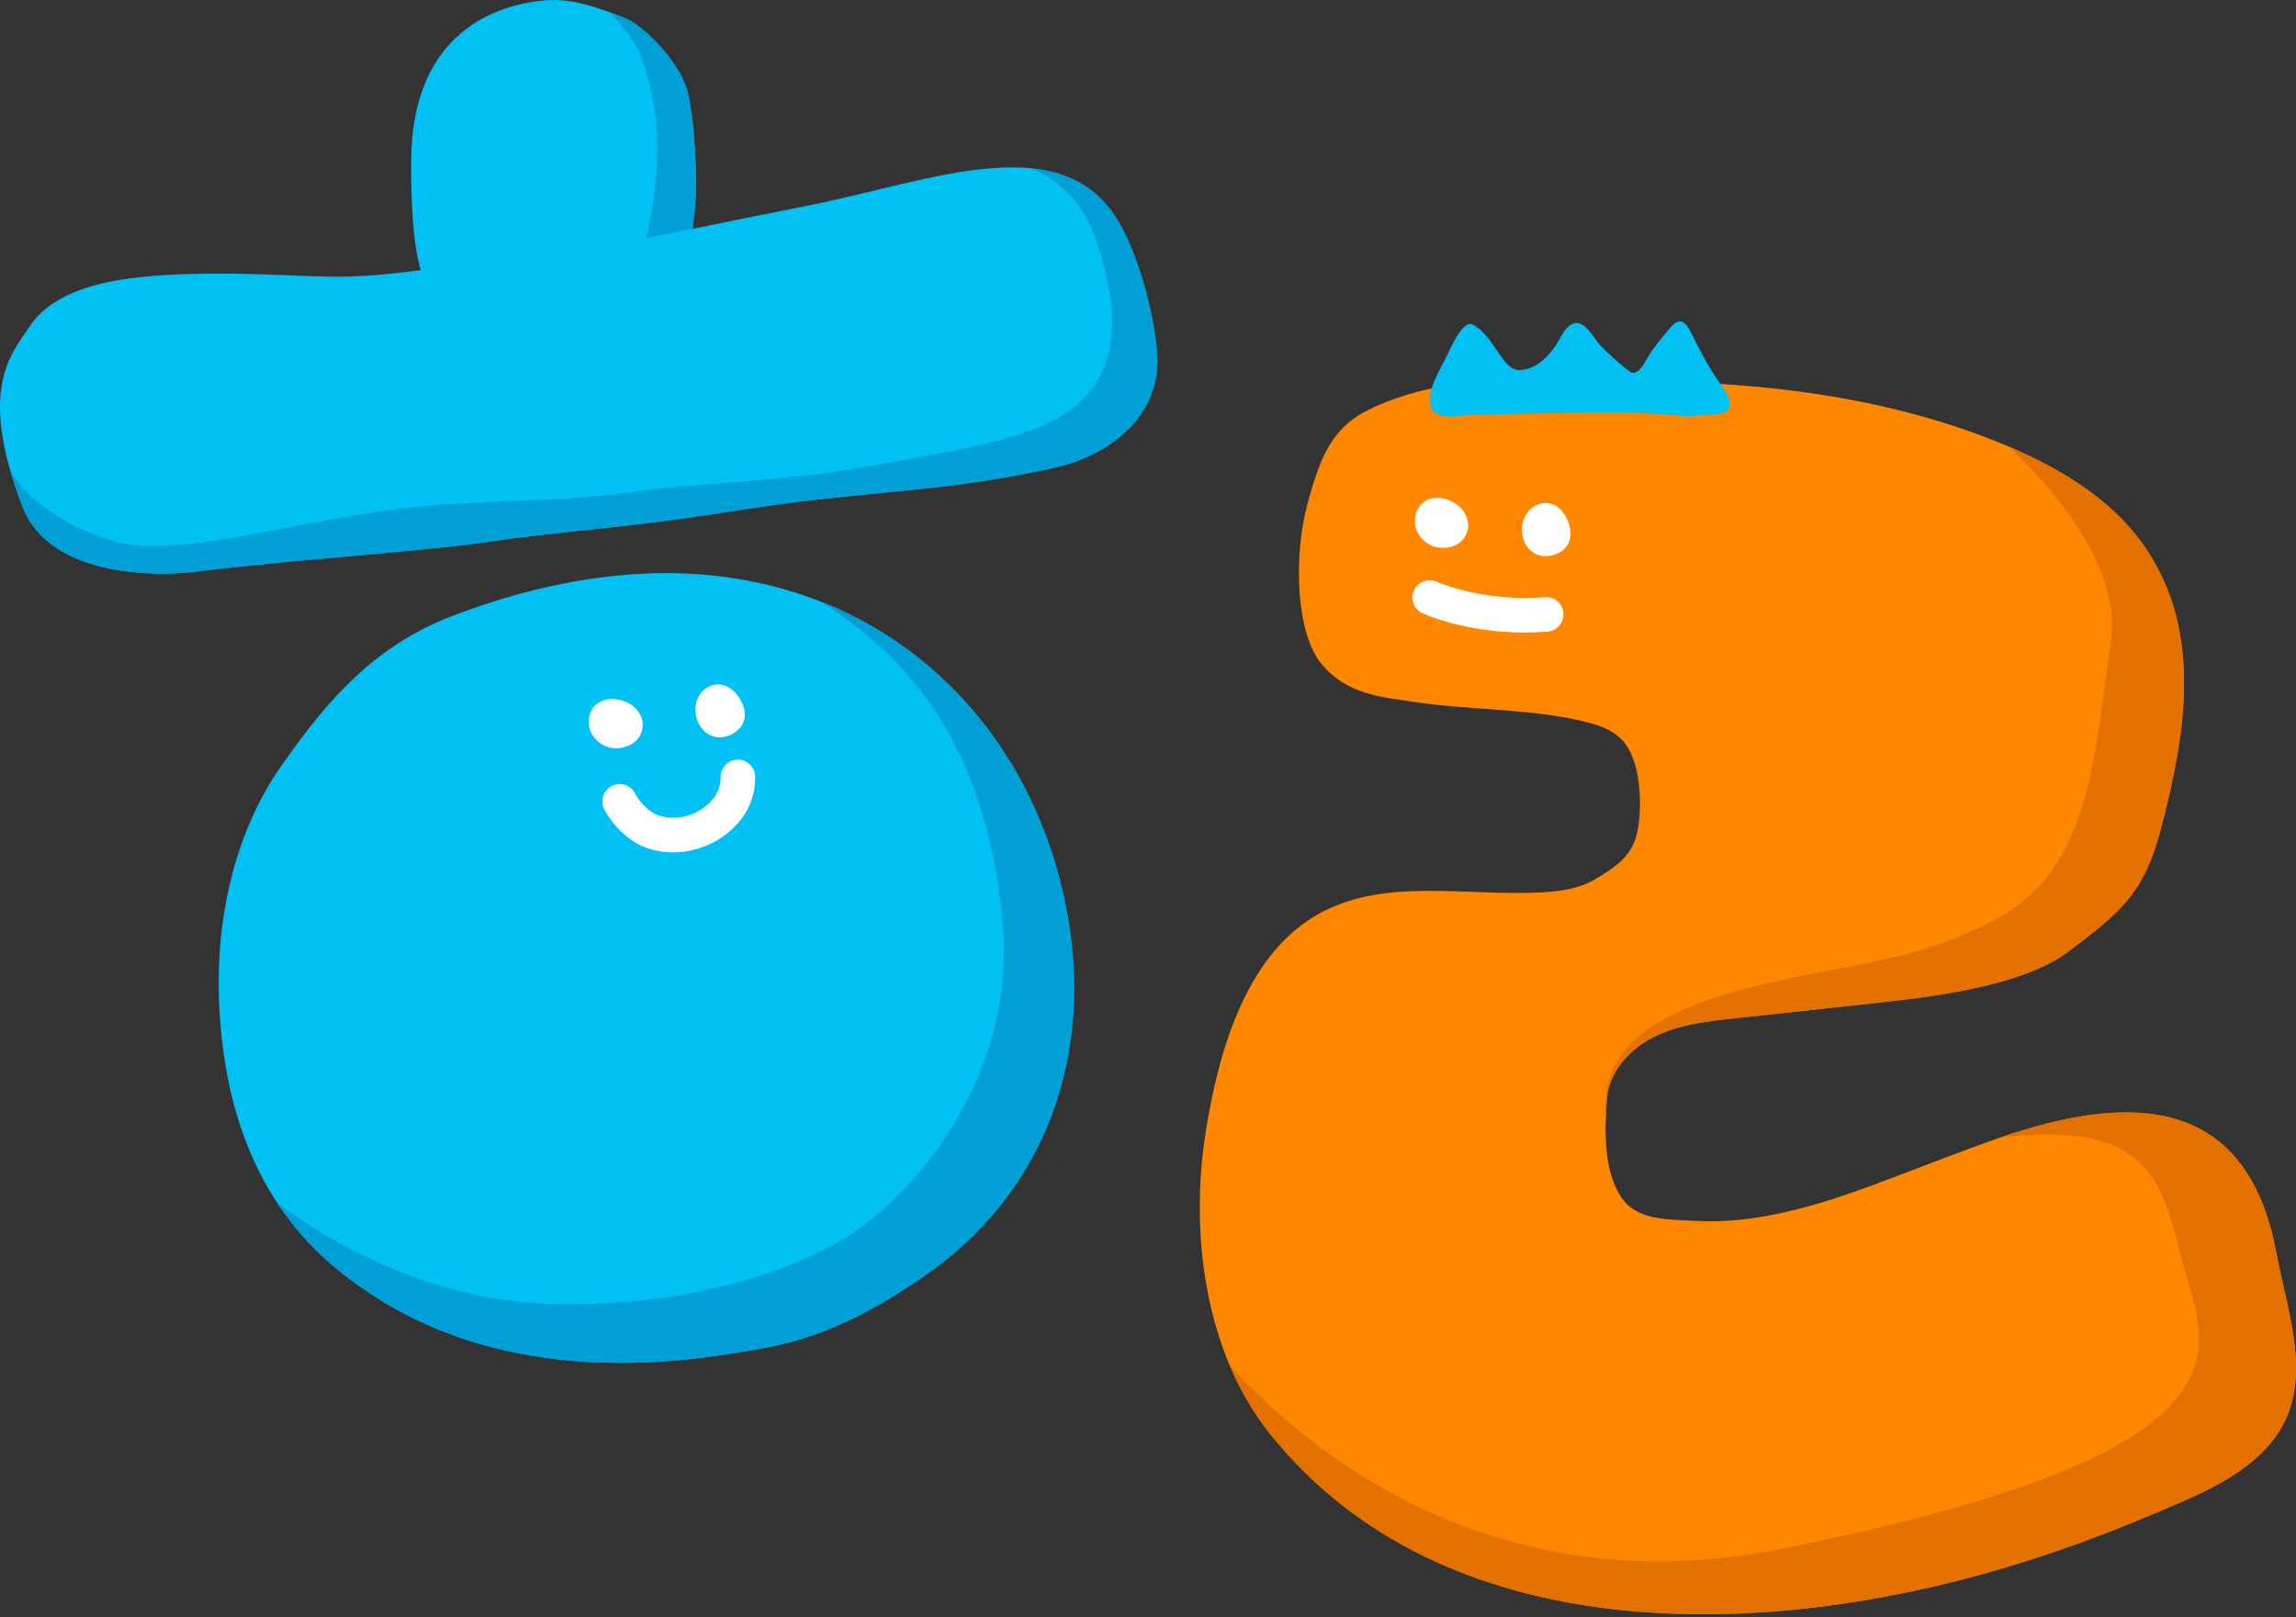
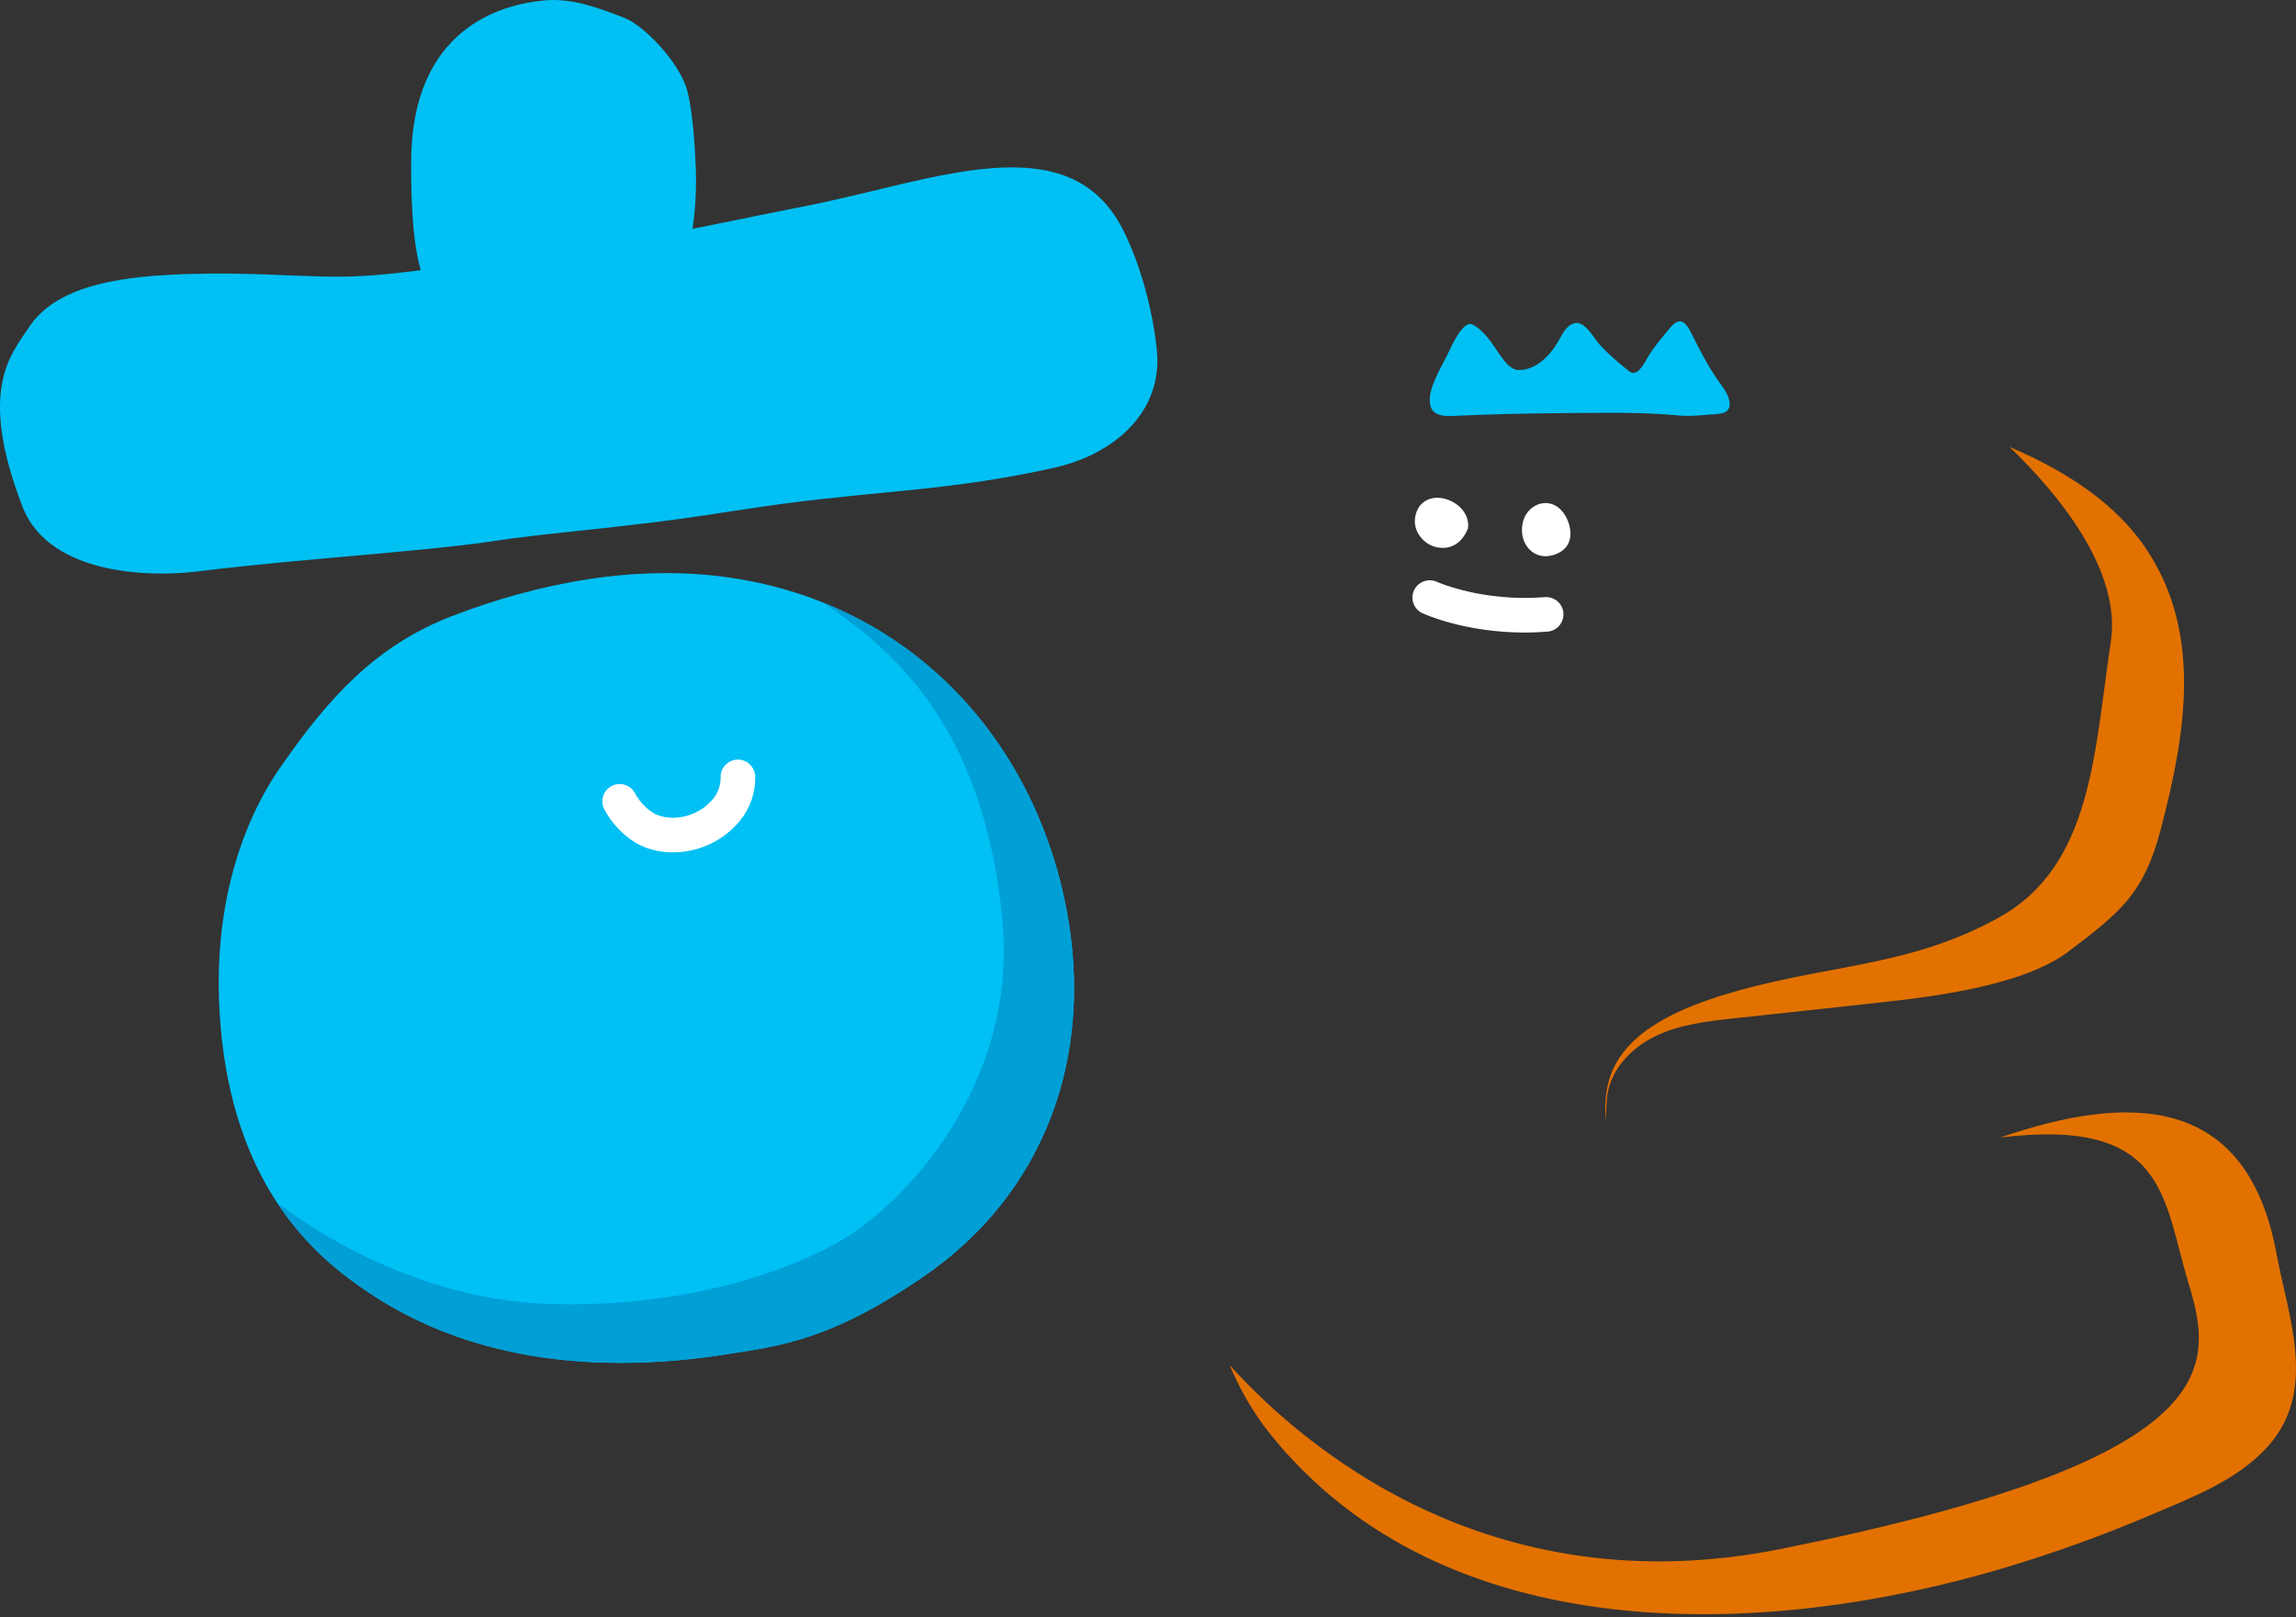
<svg xmlns="http://www.w3.org/2000/svg" fill="none" height="100%" overflow="visible" preserveAspectRatio="none" style="display: block;" viewBox="0 0 88 62" width="100%">
  <rect x="0" y="0" width="88" height="62" fill="#333333" stroke="none" />
  <g id="">
    <g id="Group">
      <g id="Group_2">
        <g id="Group_3">
          <path d="M20.854 0.017C19.197 0.17 15.781 1.096 15.758 6.189C15.751 8.034 15.842 9.778 16.313 10.918C17.142 12.923 18.809 13.617 20.758 13.699C22.241 13.762 23.915 13.487 25.017 12.355C26.474 10.859 26.721 8.143 26.671 6.553C26.645 5.706 26.558 4.33 26.35 3.506C26.076 2.424 24.69 0.973 23.919 0.679C22.989 0.326 21.966 -0.086 20.854 0.016V0.017Z" fill="#00C0F4" id="Vector" />
-           <path d="M25.018 12.355C26.476 10.859 26.723 8.143 26.672 6.554C26.646 5.707 26.56 4.33 26.351 3.507C26.077 2.424 24.691 0.973 23.92 0.68C23.739 0.611 23.554 0.54 23.366 0.471C24.53 1.669 24.74 2.422 25.034 3.882C25.247 4.938 25.262 6.296 25.049 7.63C24.812 9.103 24.651 10.098 23.654 11.154L25.018 12.354V12.355Z" fill="#009FD6" id="Vector_2" />
        </g>
        <g id="Group_4">
          <path d="M1.092 12.573C2.219 10.817 4.988 10.582 7.186 10.505C9.307 10.432 11.046 10.582 12.709 10.605C14.966 10.637 17.171 10.154 19.228 9.962C22.777 9.631 26.076 8.844 30.927 7.889C35.778 6.933 40.97 4.687 43.05 8.823C43.773 10.26 44.204 12.066 44.34 13.434C44.574 15.776 42.721 17.413 40.41 17.929C36.483 18.805 33.928 18.792 29.947 19.319C29.136 19.427 26.961 19.769 26.198 19.874C23.215 20.284 20.761 20.453 18.792 20.76C17.618 20.942 15.015 21.183 12.767 21.377C10.283 21.593 8.313 21.809 7.56 21.907C6.126 22.096 1.933 22.185 0.863 19.424C-0.894 14.885 0.475 13.534 1.091 12.575L1.092 12.573Z" fill="#00C0F4" id="Vector_3" />
-           <path d="M43.05 8.823C42.254 7.242 41.005 6.595 39.493 6.45C40.737 6.918 41.567 7.989 41.905 8.925C43.009 11.99 43.156 14.881 40.045 16.275C38.508 16.964 36.688 17.274 33.107 17.908C29.918 18.473 26.609 18.521 24.147 18.872C21.528 19.244 18.797 19.154 16.091 19.419C11.603 19.86 6.787 21.47 4.38 20.751C1.562 19.909 0.489 18.327 0.372 17.964C0.498 18.41 0.659 18.894 0.864 19.423C1.605 21.335 3.843 21.88 5.627 21.972C5.627 21.972 5.627 21.972 5.628 21.972C5.768 21.98 5.904 21.983 6.037 21.986C6.658 21.996 7.197 21.955 7.56 21.907C8.313 21.809 10.283 21.591 12.767 21.377C15.014 21.181 17.618 20.941 18.793 20.76C20.761 20.455 23.217 20.285 26.198 19.874C26.961 19.769 29.136 19.427 29.947 19.319C33.927 18.791 36.483 18.805 40.41 17.929C42.721 17.414 44.573 15.776 44.34 13.434C44.204 12.066 43.774 10.26 43.051 8.823H43.05Z" fill="#009FD6" id="Vector_4" />
        </g>
      </g>
      <g id="Group_5">
        <path d="M27.853 51.914C29.924 51.59 31.816 51.374 35.339 48.976C40.112 45.727 41.907 40.436 40.894 34.961C39.669 28.351 34.921 23.167 27.998 22.147C24.401 21.616 20.654 22.332 17.3 23.626C14.41 24.742 12.603 26.759 10.887 29.215C10.861 29.252 10.834 29.29 10.806 29.327C9.785 30.752 7.875 34.255 8.508 39.878C9.142 45.501 11.96 48.02 13.714 49.263C15.467 50.506 19.804 53.179 27.852 51.916L27.853 51.914Z" fill="#00C0F4" id="Vector_5" />
        <path d="M13.715 49.262C15.469 50.505 19.805 53.178 27.853 51.914C29.924 51.59 31.816 51.374 35.339 48.976C40.112 45.727 41.907 40.436 40.894 34.961C39.89 29.546 36.522 25.09 31.531 23.095C33.98 24.74 37.712 27.63 38.423 35.316C39.003 41.582 34.657 46.224 32.071 47.649C29.24 49.21 25.258 50.117 21.06 49.986C15.13 49.802 10.708 46.154 10.619 46.097C11.639 47.65 12.818 48.624 13.716 49.26L13.715 49.262Z" fill="#009FD6" id="Vector_6" />
      </g>
      <g id="Group_6">
-         <path d="M24.634 27.754C24.637 27.833 24.629 27.915 24.608 27.997C24.496 28.433 24.077 28.67 23.65 28.685C23.134 28.706 22.611 28.299 22.57 27.771C22.499 26.877 23.376 26.585 24.084 26.951C24.396 27.111 24.621 27.413 24.634 27.754Z" fill="white" id="Vector_7" />
-         <path d="M28.537 27.272C28.581 27.564 28.484 27.862 28.169 28.075C27.359 28.623 26.539 27.917 26.67 27.018C26.732 26.59 27.097 26.226 27.543 26.237C28.054 26.25 28.469 26.804 28.539 27.273L28.537 27.272Z" fill="white" id="Vector_8" />
        <path d="M25.804 32.676C25.456 32.676 25.108 32.62 24.774 32.501C24.142 32.274 23.525 31.71 23.164 31.029C22.993 30.705 23.116 30.305 23.439 30.133C23.764 29.96 24.164 30.085 24.336 30.408C24.539 30.791 24.902 31.137 25.22 31.251C25.946 31.511 26.84 31.239 27.345 30.607C27.525 30.382 27.626 30.086 27.619 29.797C27.612 29.431 27.903 29.128 28.269 29.12C28.618 29.103 28.937 29.402 28.946 29.768C28.959 30.372 28.759 30.963 28.383 31.435C27.747 32.229 26.775 32.675 25.804 32.675V32.676Z" fill="white" id="Vector_9" />
      </g>
    </g>
    <g id="Group_7">
      <g id="Group_8">
-         <path d="M57.887 14.525C55.863 14.624 53.888 14.948 52.296 15.792C50.974 16.491 50.55 17.724 50.129 19.253C49.553 21.344 49.682 24.281 50.642 25.442C51.626 26.633 52.939 26.721 54.265 26.916C56.474 27.242 58.866 27.156 60.964 27.722C61.428 27.848 61.892 28.047 62.211 28.409C62.888 29.18 62.948 30.83 62.772 31.81C62.596 32.791 61.949 33.228 61.124 33.714C60.544 34.057 59.853 34.159 59.179 34.202C56.232 34.386 53.029 33.594 50.473 35.072C47.691 36.681 46.682 40.437 46.211 43.397C45.597 47.264 46.172 51.846 48.678 54.968C55.351 63.285 67.618 62.858 76.876 60.086C78.767 59.519 80.626 58.846 82.442 58.073C84.005 57.406 85.745 56.753 86.911 55.458C88.842 53.319 87.707 50.516 87.25 48.049C86.12 41.952 81.628 41.898 76.66 43.608C75.812 43.9 74.975 44.223 74.136 44.539C72.157 45.284 70.188 46.106 68.109 46.536C67.058 46.753 65.979 46.867 64.904 46.798C63.929 46.735 62.701 46.805 62.105 45.846C61.453 44.797 61.504 43.326 61.586 42.142C61.658 41.087 62.472 40.199 63.422 39.733C64.373 39.267 65.449 39.148 66.5 39.035C68.735 38.795 69.911 38.666 72.195 38.415C74.242 38.19 77.581 37.761 79.273 36.482C81.298 34.95 82.175 34.242 82.818 31.786C83.787 28.088 84.396 24.289 82.293 21.097C81.006 19.143 78.882 17.896 76.717 17.006C72.747 15.374 68.459 14.764 64.191 14.637C62.31 14.581 60.069 14.422 57.886 14.528L57.887 14.525Z" fill="#FF8700" id="Vector_10" />
        <path d="M80.904 24.587C80.265 28.834 80.194 33.167 76.642 35.156C73.091 37.145 69.824 36.951 65.918 38.185C62.013 39.417 61.398 41.128 61.546 42.967C61.554 42.683 61.569 42.405 61.587 42.141C61.66 41.086 62.473 40.197 63.424 39.732C64.374 39.266 65.45 39.147 66.502 39.033C68.738 38.794 69.912 38.665 72.196 38.414C74.243 38.189 77.583 37.759 79.274 36.48C81.299 34.949 82.176 34.24 82.819 31.784C83.788 28.087 84.397 24.287 82.294 21.095C81.067 19.232 79.079 18.013 77.021 17.133C78.819 18.864 81.319 21.825 80.903 24.588L80.904 24.587Z" fill="#E27100" id="Vector_11" />
        <path d="M76.878 60.086C78.769 59.519 80.627 58.846 82.443 58.073C84.007 57.406 85.746 56.753 86.912 55.458C88.843 53.319 87.708 50.517 87.251 48.049C86.121 41.952 81.629 41.898 76.662 43.608C83.072 42.825 82.894 45.954 83.889 49.221C84.883 52.487 85.238 55.968 68.263 59.377C56.981 61.643 49.775 55.271 47.128 52.327C47.529 53.279 48.041 54.171 48.68 54.969C55.354 63.286 67.621 62.86 76.879 60.087L76.878 60.086Z" fill="#E27100" id="Vector_12" />
      </g>
      <path d="M57.479 13.591C57.197 13.185 56.887 12.662 56.433 12.439C56.056 12.255 55.572 13.4 55.466 13.617C55.214 14.132 54.634 15.045 54.842 15.61C54.959 15.927 55.342 15.96 55.631 15.947C57.062 15.882 58.492 15.846 59.924 15.837C61.323 15.828 62.747 15.791 64.142 15.909C64.197 15.914 64.251 15.918 64.305 15.925C64.714 15.966 65.092 15.93 65.506 15.895C65.807 15.869 66.248 15.897 66.288 15.555C66.328 15.209 66.053 14.873 65.866 14.609C65.463 14.038 65.142 13.414 64.833 12.788C64.608 12.331 64.383 12.113 64 12.578C63.708 12.931 63.382 13.308 63.144 13.713C63.029 13.91 62.756 14.473 62.452 14.238C62.067 13.938 61.677 13.603 61.336 13.24C61.107 12.996 60.761 12.302 60.36 12.387C60.066 12.451 59.908 12.753 59.778 12.993C59.466 13.563 58.918 14.185 58.213 14.185C57.904 14.185 57.663 13.853 57.504 13.628C57.496 13.616 57.487 13.604 57.479 13.593V13.591Z" fill="#00C0F4" id="Vector_13" />
      <g id="Group_9">
-         <path d="M56.264 20.257C56.252 20.336 56.229 20.413 56.193 20.491C56.003 20.898 55.546 21.054 55.124 20.99C54.614 20.915 54.175 20.419 54.232 19.892C54.328 19.001 55.242 18.875 55.872 19.366C56.149 19.582 56.314 19.918 56.264 20.257Z" fill="white" id="Vector_14" />
+         <path d="M56.264 20.257C56.003 20.898 55.546 21.054 55.124 20.99C54.614 20.915 54.175 20.419 54.232 19.892C54.328 19.001 55.242 18.875 55.872 19.366C56.149 19.582 56.314 19.918 56.264 20.257Z" fill="white" id="Vector_14" />
        <path d="M60.191 20.504C60.179 20.8 60.029 21.073 59.68 21.224C58.783 21.614 58.107 20.769 58.402 19.909C58.542 19.499 58.967 19.208 59.404 19.302C59.905 19.41 60.21 20.029 60.192 20.504H60.191Z" fill="white" id="Vector_15" />
        <path d="M58.426 24.248C56.154 24.248 54.594 23.543 54.521 23.509C54.188 23.357 54.042 22.962 54.196 22.63C54.35 22.298 54.742 22.153 55.074 22.305C55.104 22.318 56.836 23.084 59.206 22.891C59.576 22.864 59.892 23.133 59.921 23.498C59.951 23.862 59.679 24.183 59.315 24.213C59.008 24.238 58.712 24.249 58.426 24.249V24.248Z" fill="white" id="Vector_16" />
      </g>
    </g>
  </g>
</svg>